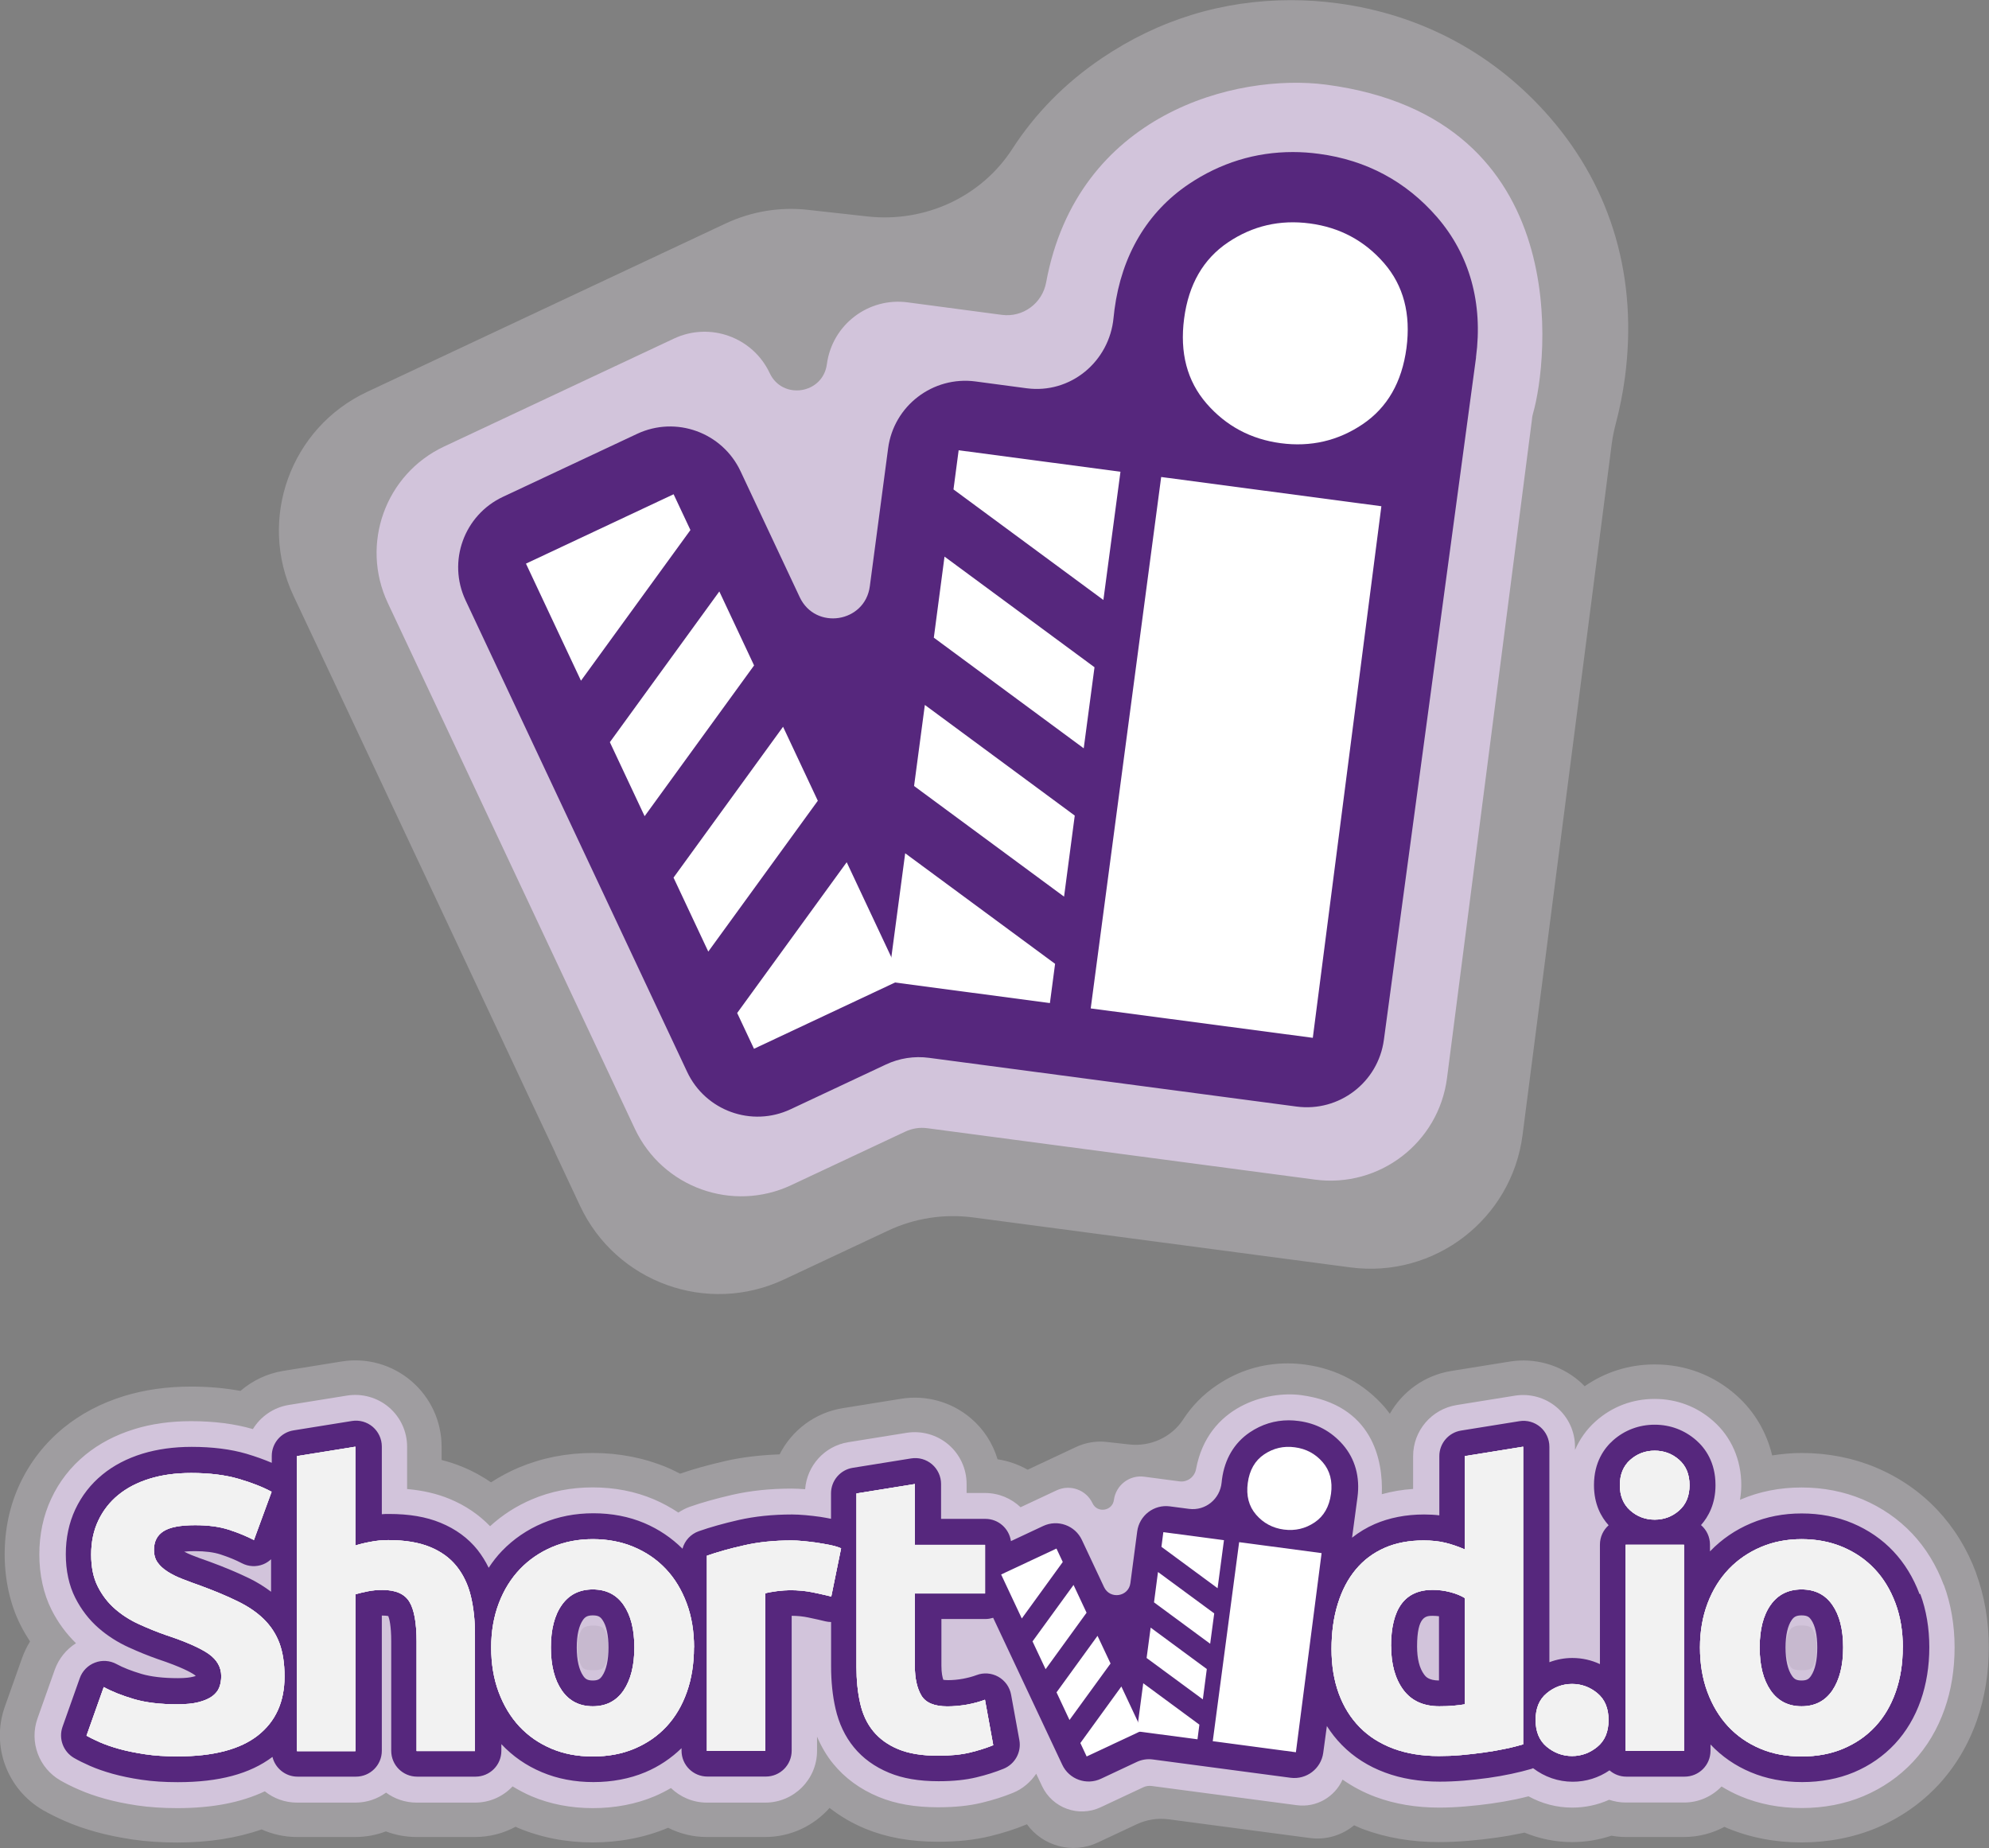
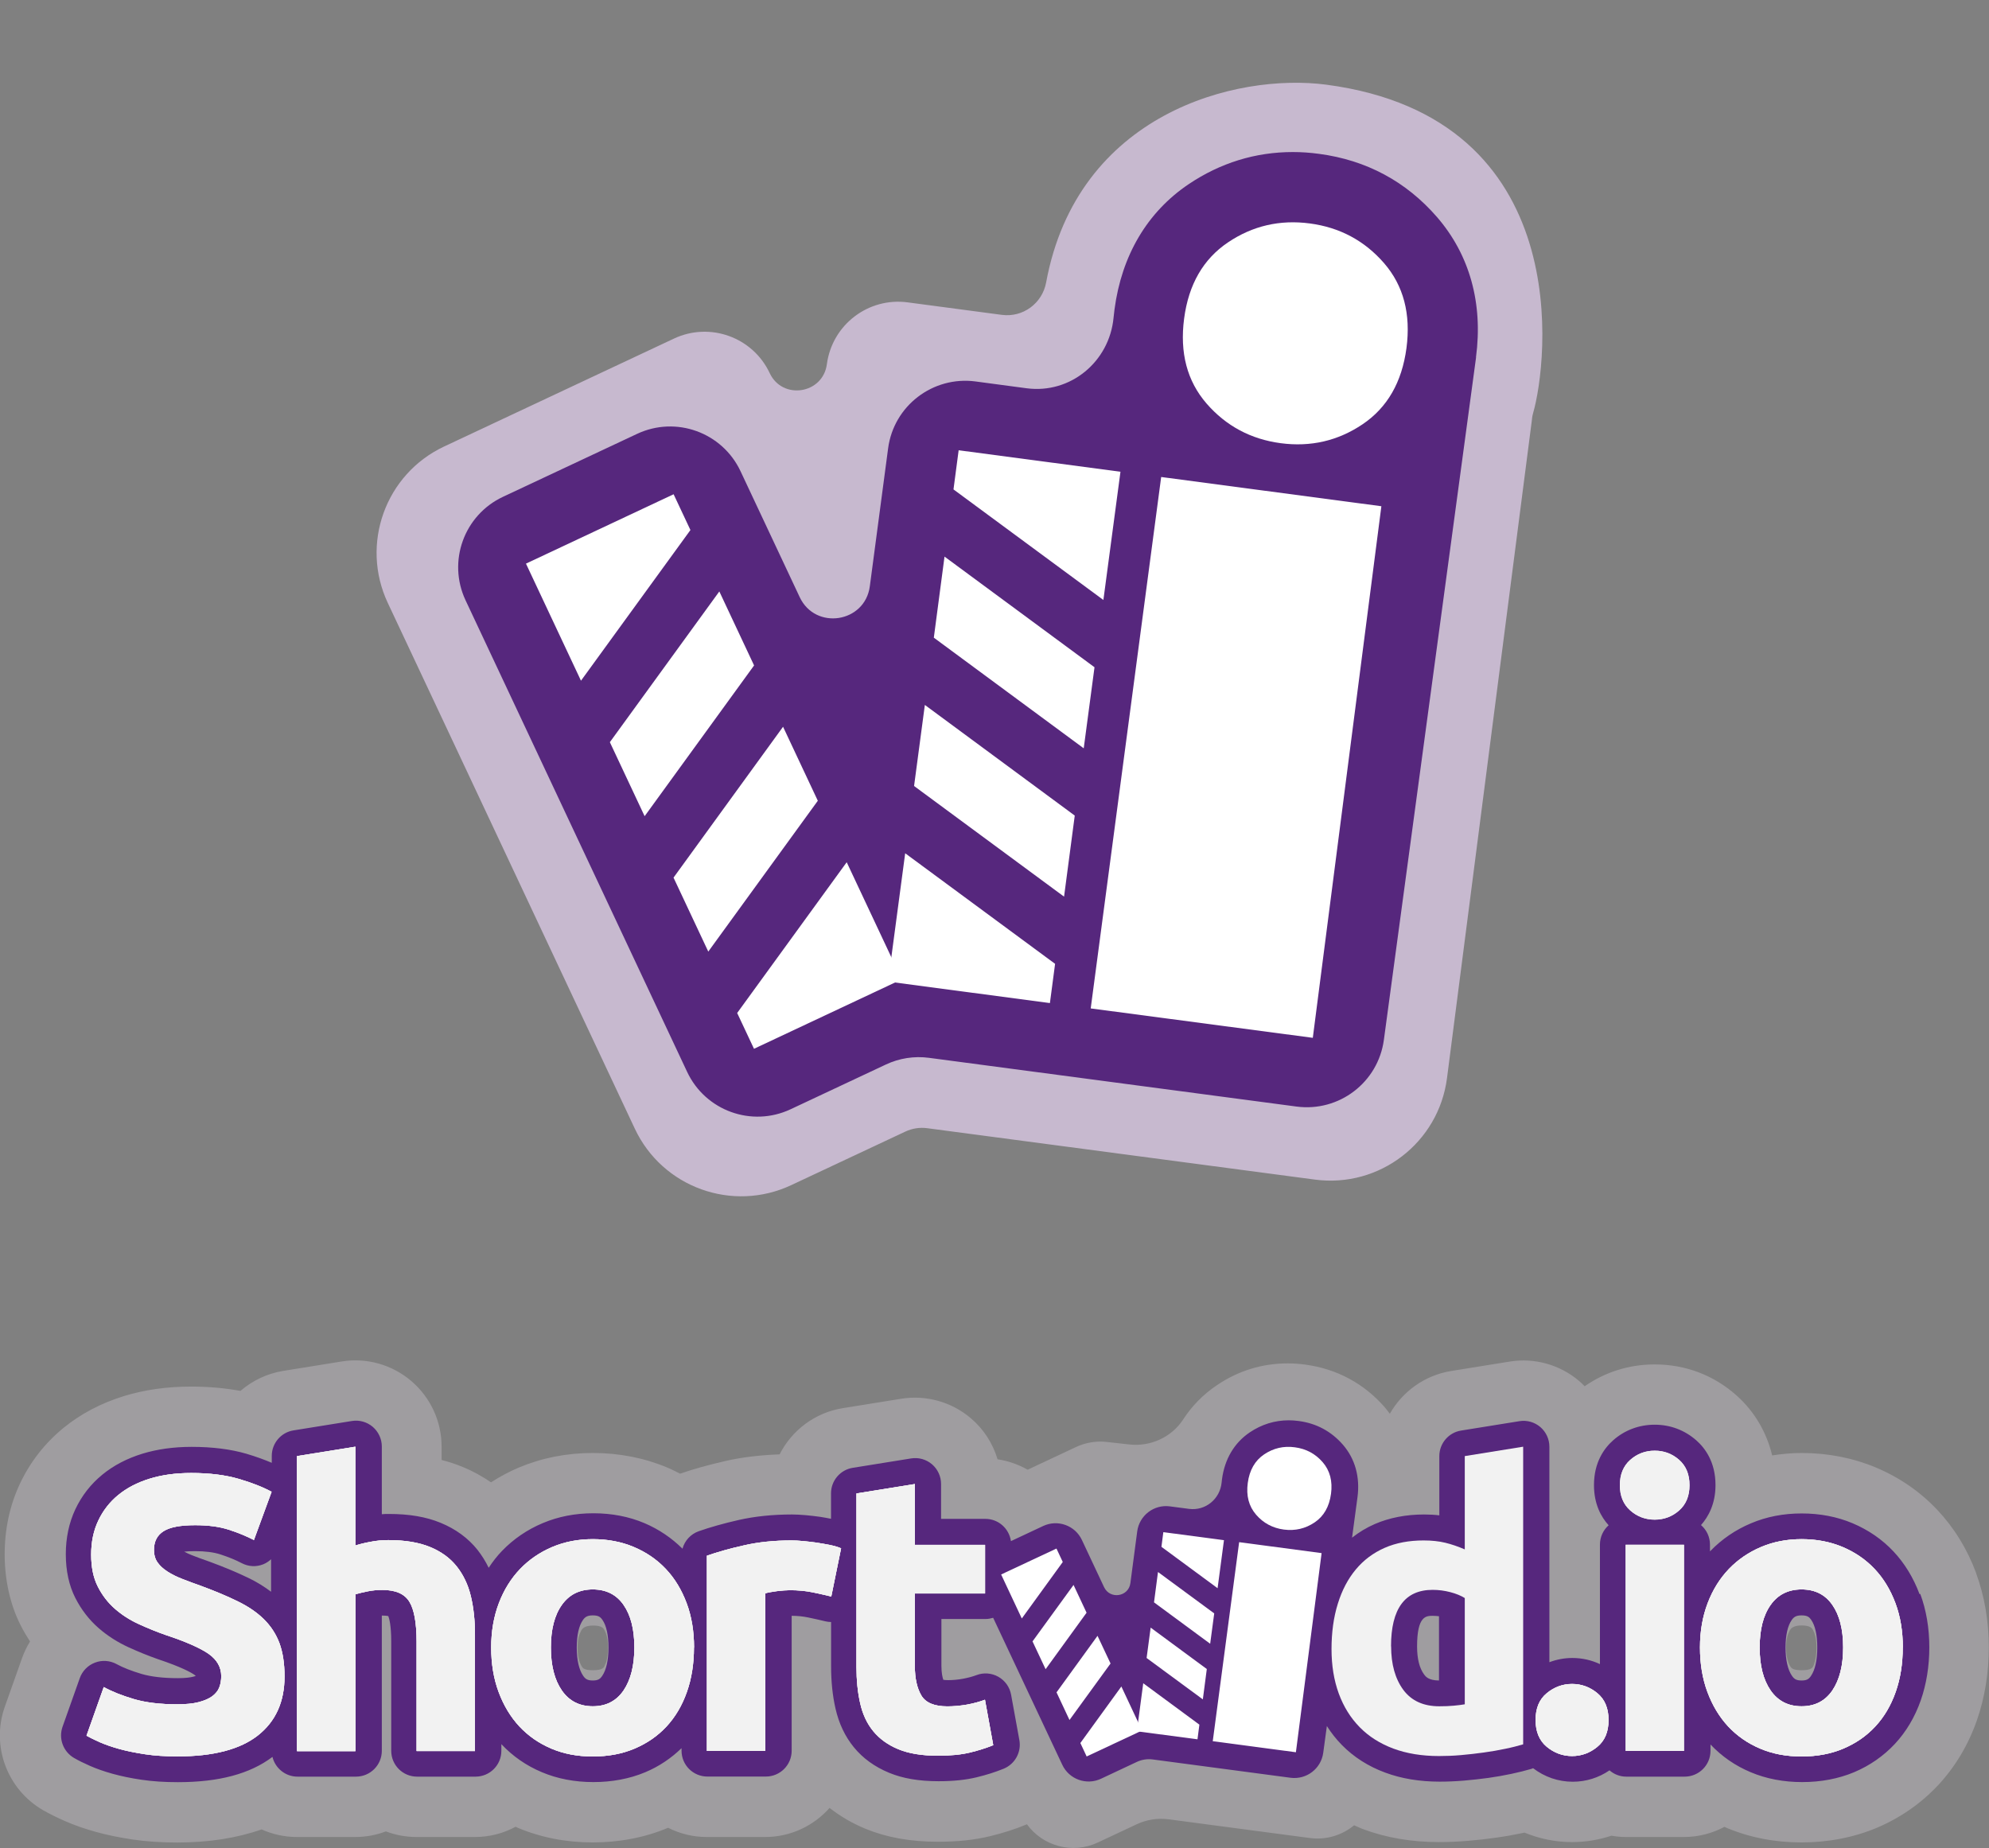
<svg xmlns="http://www.w3.org/2000/svg" id="Layer_2" data-name="Layer 2" viewBox="0 0 230.61 214.31">
  <rect x="0" y="0" width="230.61" height="214.31" fill="#808080" stroke="none" />
  <defs>
    <style>
      .cls-1 {
        fill: #fff;
      }

      .cls-2 {
        fill: #f7f0fc;
        opacity: .26;
      }

      .cls-3 {
        fill: #f1dcff;
        opacity: .62;
      }

      .cls-4 {
        fill: #56277d;
      }

      .cls-5 {
        fill: #f2f2f2;
      }
    </style>
  </defs>
  <g id="Layer_1-2" data-name="Layer 1">
    <g>
      <g>
-         <path class="cls-2" d="m64.38,133.66l-2.87-6.08-7.99-17.04-16.81-35.76h0l-2.68-5.69c-4.18-8.89-.36-19.48,8.53-23.65l41.58-19.53c2.97-1.39,6.26-1.94,9.52-1.58l6.94.77c6.61.73,13.15-2.24,16.76-7.82,2.66-4.12,6.14-7.66,10.37-10.52,6.63-4.48,14.02-6.74,21.95-6.74,1.8,0,3.62.12,5.39.36,9.72,1.29,18.26,5.88,24.66,13.27,7.19,8.3,10.18,18.71,8.67,30.12-.24,1.77-.58,3.51-1.02,5.19-.22.83-.4,1.66-.51,2.51l-10.34,80.14c-1.26,9.76-10.21,16.64-19.97,15.35l-43.71-5.79c-3.38-.45-6.81.08-9.89,1.53l-12.06,5.66c-8.89,4.18-19.48.35-23.65-8.54l-2.88-6.15Z" />
        <path class="cls-3" d="m177.63,48.56c-.63,4.91-6.78,52.53-9.86,76.45-.97,7.49-7.83,12.76-15.31,11.77l-44.95-5.96c-.87-.12-1.76.02-2.56.4l-13.21,6.2c-6.82,3.2-14.94.27-18.14-6.55l-21.87-46.56-6.77-14.4c-3.2-6.82-.28-14.94,6.54-18.14l26.64-12.51c4.17-1.96,9.14-.17,11.1,4h0c1.48,3.16,6.17,2.43,6.63-1.03h0c.61-4.57,4.8-7.78,9.37-7.17l10.92,1.45c2.44.32,4.68-1.33,5.13-3.75,3.62-19.62,22.04-24.32,32.5-22.94,29.13,3.86,25.62,32.36,23.97,38.05-.07.23-.11.46-.14.7Z" />
        <path class="cls-4" d="m171.14,41.43c-.45,3.38-7.76,57.45-10.69,79.15-.67,4.93-5.19,8.38-10.12,7.73l-42.61-5.65c-1.71-.23-3.46.04-5.02.78l-11.03,5.18c-4.51,2.12-9.88.18-12-4.33l-25.69-54.68c-2.12-4.51-.18-9.88,4.33-12l15.55-7.3c4.51-2.12,9.88-.18,12,4.33l6.86,14.6c1.82,3.87,7.57,2.98,8.13-1.26l2.12-15.99c.65-4.94,5.19-8.41,10.13-7.76l5.92.79c5.09.68,9.61-3.08,10.09-8.19.03-.32.07-.64.11-.96.83-6.26,3.8-11.28,8.59-14.51,3.67-2.47,7.74-3.73,12.09-3.73,1,0,2.02.07,3.04.21,5.49.73,10.09,3.2,13.68,7.34,3.78,4.37,5.34,9.99,4.51,16.25Z" />
        <g>
          <path class="cls-1" d="m109.51,64.54l-1.24,9.4,17.38,12.83,1.25-9.4-17.39-12.83Zm1.64-12.34l-.6,4.55,17.38,12.82,1.98-14.87-18.76-2.49Zm-3.92,29.54l-1.25,9.4,17.39,12.83,1.24-9.4-17.38-12.83Zm-4.26,32.08l18.76,2.49.6-4.55-17.38-12.82-1.98,14.87Z" />
          <path class="cls-1" d="m70.71,86.06l4.03,8.58,12.69-17.48-4.03-8.58-12.7,17.49Zm-9.73-20.71l6.38,13.58,12.69-17.47-1.95-4.15-17.13,8.05Zm17.11,36.41l4.03,8.58,12.7-17.49-4.03-8.58-12.69,17.48Zm20.07-1.77l-12.69,17.47,1.95,4.15,17.13-8.05-6.38-13.58Z" />
          <g>
            <path class="cls-1" d="m163.07,40.36c-.53,3.96-2.22,6.9-5.08,8.83-2.86,1.93-6.03,2.66-9.5,2.2-3.47-.46-6.34-2-8.6-4.6-2.26-2.61-3.12-5.89-2.6-9.85s2.22-6.9,5.08-8.83c2.86-1.93,6.03-2.66,9.5-2.2s6.34,2,8.6,4.6c2.26,2.61,3.12,5.89,2.6,9.85Z" />
            <polygon class="cls-1" points="160.16 58.7 152.21 120.34 126.46 116.93 134.63 55.31 160.16 58.7" />
          </g>
        </g>
      </g>
      <g>
        <path class="cls-2" d="m229.12,182.4c-1.04-2.8-2.56-5.26-4.51-7.33-1.98-2.1-4.37-3.75-7.1-4.9-2.67-1.12-5.57-1.69-8.63-1.69-1.16,0-2.3.11-3.41.28-.65-2.7-2.06-5.11-4.15-6.97-2.65-2.35-5.92-3.58-9.47-3.58-2.97,0-5.74.88-8.12,2.53-.2-.21-.41-.41-.63-.6-2.23-1.9-5.18-2.73-8.07-2.26l-6.77,1.09c-3.09.5-5.66,2.39-7.12,4.96-.19-.24-.36-.49-.57-.73-2.4-2.77-5.6-4.49-9.24-4.97-.67-.09-1.35-.14-2.02-.14-2.97,0-5.74.85-8.22,2.53-1.59,1.07-2.89,2.4-3.89,3.94-1.35,2.09-3.8,3.21-6.28,2.93l-2.6-.29c-1.22-.14-2.45.07-3.57.59l-5.6,2.63c-1.06-.6-2.24-1.02-3.49-1.21-.55-1.84-1.61-3.5-3.1-4.76-2.23-1.9-5.18-2.72-8.07-2.26l-6.77,1.09c-3.25.52-5.92,2.58-7.33,5.36-2.25.08-4.39.33-6.37.79-1.95.45-3.64.92-5.17,1.45-.49-.25-.97-.5-1.48-.71-2.67-1.12-5.57-1.69-8.63-1.69s-5.92.57-8.59,1.69c-1.14.48-2.2,1.06-3.22,1.71-1.01-.68-2.08-1.29-3.26-1.77-.79-.33-1.61-.6-2.47-.82v-1.55c0-2.93-1.29-5.71-3.52-7.61-2.23-1.9-5.18-2.73-8.07-2.26l-6.77,1.09c-1.9.31-3.59,1.14-4.96,2.32-1.77-.32-3.66-.5-5.74-.5-2.78,0-5.39.37-7.77,1.1-2.66.82-5.03,2.07-7.02,3.7-2.16,1.77-3.86,3.95-5.05,6.48-1.17,2.5-1.76,5.25-1.76,8.17s.62,5.81,1.85,8.23c.33.65.7,1.28,1.09,1.88-.37.6-.68,1.24-.92,1.91l-2,5.64c-1.62,4.55.26,9.61,4.45,12.02.74.42,1.56.83,2.52,1.25,1.06.47,2.23.88,3.56,1.25,1.28.36,2.65.64,4.21.88,1.6.24,3.37.36,5.24.36,3.67,0,6.94-.52,9.79-1.52,1.25.56,2.63.88,4.09.88h6.77c1.25,0,2.44-.23,3.55-.65,1.1.42,2.3.65,3.55.65h6.77c1.71,0,3.32-.43,4.72-1.19.09.04.18.09.27.13,2.67,1.12,5.59,1.69,8.67,1.69s6.05-.57,8.72-1.69c0,0,.01,0,.02-.01,1.35.68,2.86,1.07,4.48,1.07h6.77c2.98,0,5.64-1.31,7.47-3.37,1.24.96,2.62,1.78,4.15,2.41,2.46,1.01,5.21,1.51,8.41,1.51,2.28,0,4.25-.21,6.03-.64,1.48-.36,2.88-.8,4.16-1.33.04-.02.08-.04.13-.06,1.84,2.54,5.28,3.5,8.22,2.12l4.52-2.12c1.15-.54,2.44-.74,3.71-.57l16.37,2.17c1.91.25,3.74-.34,5.12-1.48.36.15.7.33,1.07.46,2.66.99,5.61,1.49,8.76,1.49,1.08,0,2.23-.05,3.42-.15,1.07-.09,2.14-.21,3.18-.36,1.09-.15,2.15-.34,3.15-.55.06-.01.11-.03.17-.04,1.73.71,3.59,1.1,5.52,1.1,1.58,0,3.11-.26,4.56-.74.54.09,1.08.15,1.64.15h6.77c1.7,0,3.3-.43,4.7-1.18.09.04.16.09.25.12,2.67,1.12,5.59,1.69,8.67,1.69s6.05-.57,8.73-1.69c2.74-1.16,5.14-2.83,7.14-4.97,1.97-2.12,3.48-4.65,4.48-7.51.91-2.62,1.38-5.46,1.38-8.46s-.5-5.96-1.49-8.63Zm-158.91,10.49c-.08.23-.17.41-.24.48-.03.04-.09.09-.27.17-.07.03-.35.13-.96.13-.54,0-.81-.08-.91-.12-.19-.08-.24-.13-.27-.17-.11-.12-.23-.35-.35-.65-.16-.44-.24-1.01-.24-1.69,0-.64.08-1.18.23-1.56.11-.28.23-.5.33-.61.07-.08.17-.16.39-.25.2-.08.48-.13.83-.13.26,0,.62.02.87.12.22.09.28.16.32.2.1.1.21.32.31.57.16.42.24.98.24,1.65,0,.74-.09,1.37-.26,1.86Zm117.84-25.23c1.02-.91,2.44-1.45,3.8-1.45s2.77.54,3.79,1.45c.56.49.99,1.04,1.32,1.61-.55-.09-1.12-.14-1.7-.14h-6.77c-.6,0-1.18.05-1.75.15.33-.56.76-1.11,1.32-1.61Zm22.31,25.23c-.08.23-.17.41-.24.48-.03.04-.09.09-.27.17-.07.03-.35.13-.97.13-.39,0-.73-.05-.92-.12-.19-.08-.23-.13-.27-.17-.11-.12-.24-.35-.35-.65-.16-.44-.25-1.01-.25-1.7,0-.64.08-1.18.23-1.56.11-.28.23-.5.33-.61.07-.08.17-.16.39-.25.2-.08.48-.13.83-.13.26,0,.62.02.87.12.22.09.29.17.32.2.1.1.21.32.31.58.15.42.24.99.24,1.65,0,.74-.09,1.37-.26,1.86Z" />
-         <path class="cls-3" d="m225.37,183.8c-.86-2.29-2.09-4.31-3.67-5.98-1.6-1.69-3.53-3.02-5.74-3.96-2.17-.91-4.56-1.38-7.08-1.38s-4.86.46-7.03,1.38c-.04.02-.07.04-.11.05.09-.56.15-1.12.15-1.7,0-2.94-1.15-5.58-3.23-7.42-1.9-1.69-4.26-2.58-6.82-2.58s-4.92.89-6.82,2.58c-1.05.93-1.86,2.07-2.41,3.34v-.37c0-1.76-.77-3.43-2.11-4.57-1.34-1.14-3.11-1.63-4.84-1.36l-6.77,1.09c-2.91.47-5.05,2.98-5.05,5.92v3.81c-1.27.08-2.47.29-3.63.61.16-3.96-1.07-10.39-9.36-11.49-3.92-.52-10.82,1.24-12.18,8.59-.17.91-1.01,1.53-1.92,1.41l-4.09-.54c-1.71-.23-3.28.98-3.51,2.69h0c-.17,1.3-1.93,1.57-2.48.39-.73-1.56-2.6-2.23-4.16-1.5l-4.18,1.96c-1.08-1.02-2.52-1.65-4.12-1.65h-2.14v-1.05c0-1.76-.77-3.43-2.11-4.57-1.34-1.14-3.11-1.63-4.84-1.36l-6.77,1.09c-2.75.44-4.79,2.72-5,5.45-.58-.04-1.1-.07-1.57-.07-2.47,0-4.78.24-6.87.72-1.86.43-3.52.89-4.94,1.39-.48.17-.91.4-1.32.67-.89-.59-1.84-1.11-2.85-1.54-2.17-.92-4.56-1.38-7.08-1.38s-4.86.46-7.03,1.38c-1.82.77-3.45,1.82-4.87,3.12-1.29-1.33-2.84-2.4-4.68-3.16-1.48-.61-3.11-.99-4.94-1.15v-4.91c0-1.76-.77-3.43-2.11-4.57-1.34-1.14-3.11-1.63-4.84-1.36l-6.77,1.09c-1.78.29-3.27,1.35-4.16,2.8-2.08-.61-4.5-.92-7.17-.92-2.38,0-4.6.31-6.59.93-2.17.67-4.07,1.67-5.67,2.98-1.7,1.39-3.03,3.1-3.95,5.08-.92,1.96-1.38,4.14-1.38,6.47s.48,4.56,1.42,6.42c.74,1.47,1.7,2.77,2.83,3.87-1.13.71-2,1.79-2.46,3.07l-2,5.64c-.97,2.73.15,5.77,2.67,7.21.61.35,1.31.7,2.14,1.06.89.39,1.88.74,3.03,1.06,1.11.31,2.33.56,3.72.77,1.41.21,2.98.31,4.65.31,4.05,0,7.39-.65,10.14-1.95,1.03.82,2.32,1.31,3.74,1.31h6.77c1.33,0,2.55-.43,3.55-1.16.99.73,2.22,1.16,3.55,1.16h6.77c1.72,0,3.26-.72,4.35-1.88.7.42,1.42.81,2.19,1.14,2.17.92,4.57,1.38,7.12,1.38s4.99-.46,7.17-1.38c.65-.28,1.28-.6,1.88-.95,1.08,1.04,2.55,1.69,4.17,1.69h6.77c3.31,0,6-2.69,6-6v-1.65c.49,1.14,1.1,2.2,1.87,3.14,1.36,1.67,3.14,2.97,5.28,3.85,1.96.81,4.21,1.2,6.88,1.2,1.95,0,3.62-.17,5.09-.53,1.29-.31,2.49-.69,3.59-1.14,1.14-.46,2.05-1.26,2.7-2.22l.68,1.44c1.2,2.55,4.24,3.65,6.79,2.45l4.95-2.32c.3-.14.63-.19.96-.15l16.84,2.23c2.29.3,4.4-.97,5.3-2.97,1.16.81,2.43,1.49,3.83,2.01,2.21.82,4.69,1.24,7.37,1.24.97,0,2-.05,3.08-.14,1-.08,1.99-.2,2.96-.33,1-.14,1.97-.31,2.88-.5.5-.11.98-.22,1.44-.34,1.55.85,3.27,1.31,5.07,1.31,1.5,0,2.95-.31,4.28-.91.6.2,1.25.32,1.92.32h6.77c1.71,0,3.25-.72,4.34-1.86.69.42,1.41.8,2.17,1.12,2.17.92,4.57,1.38,7.12,1.38s4.99-.46,7.17-1.38c2.22-.94,4.16-2.28,5.77-4.01,1.6-1.71,2.82-3.77,3.64-6.11.77-2.19,1.15-4.59,1.15-7.14s-.42-5.02-1.24-7.23Zm-34.67-13.14c.29-.26.76-.44,1.14-.44s.85.18,1.14.44c.62.55.82,1.29.82,1.56,0,.17-.08.53-.29.91h-3.32c-.2-.35-.29-.7-.29-.91,0-.35.25-1.06.81-1.56Z" />
        <path class="cls-4" d="m222.56,184.85c-.72-1.92-1.74-3.59-3.04-4.97-1.31-1.39-2.9-2.48-4.72-3.25-1.8-.76-3.79-1.14-5.91-1.14s-4.07.38-5.87,1.14c-1.81.76-3.4,1.85-4.73,3.23-.01.01-.02.02-.03.03v-.78c0-.91-.4-1.72-1.04-2.27.85-.96,1.68-2.45,1.68-4.64,0-2.66-1.2-4.28-2.22-5.18-1.35-1.19-3.02-1.82-4.83-1.82s-3.49.63-4.83,1.82c-1.01.9-2.21,2.52-2.21,5.18,0,2.21.83,3.71,1.7,4.66-.62.55-1.01,1.35-1.01,2.25v13.85c-1-.47-2.08-.71-3.2-.71-.92,0-1.82.17-2.66.49v-24.99c0-.88-.39-1.71-1.05-2.28-.67-.57-1.55-.82-2.42-.68l-6.77,1.09c-1.45.23-2.52,1.49-2.52,2.96v6.87c-.56-.07-1.16-.1-1.77-.1-2.1,0-4.03.38-5.72,1.11-.96.42-1.83.95-2.63,1.58.35-2.56.59-4.35.63-4.69.31-2.34-.27-4.45-1.69-6.09-1.35-1.55-3.07-2.48-5.13-2.75-.38-.05-.77-.08-1.14-.08-1.63,0-3.15.47-4.53,1.4-1.79,1.21-2.91,3.09-3.22,5.44-.02.12-.03.24-.04.36-.18,1.92-1.87,3.32-3.78,3.07l-2.22-.29c-1.85-.25-3.55,1.06-3.79,2.91l-.79,5.99c-.21,1.59-2.36,1.92-3.05.47l-2.57-5.47c-.79-1.69-2.81-2.42-4.5-1.62l-3.73,1.75c-.21-1.46-1.45-2.58-2.96-2.58h-5.14v-4.05c0-.88-.39-1.71-1.05-2.28-.67-.57-1.55-.82-2.42-.68l-6.77,1.09c-1.45.23-2.52,1.49-2.52,2.96v2.95c-.41-.08-.82-.16-1.22-.22-.57-.08-1.15-.15-1.72-.2-.61-.05-1.12-.08-1.58-.08-2.25,0-4.33.22-6.19.64-1.75.4-3.31.84-4.62,1.3-.94.33-1.64,1.1-1.89,2.03-1.26-1.25-2.73-2.25-4.42-2.97-1.8-.76-3.79-1.14-5.91-1.14s-4.06.38-5.87,1.14c-1.81.76-3.4,1.85-4.73,3.23-.57.59-1.08,1.25-1.54,1.95-.36-.74-.79-1.43-1.29-2.07-1.09-1.37-2.54-2.43-4.3-3.15-1.67-.69-3.63-1.02-5.98-1.02-.27,0-.54,0-.82.03v-7.85c0-.88-.39-1.71-1.05-2.28-.67-.57-1.55-.82-2.42-.68l-6.77,1.09c-1.45.23-2.52,1.49-2.52,2.96v.8c-.87-.37-1.83-.72-2.94-1.05-1.81-.53-3.95-.8-6.35-.8-2.08,0-4,.27-5.7.79-1.79.55-3.36,1.37-4.65,2.43-1.35,1.1-2.4,2.46-3.14,4.03-.73,1.56-1.1,3.31-1.1,5.2s.37,3.63,1.1,5.06c.69,1.36,1.6,2.54,2.7,3.5,1.03.9,2.21,1.65,3.5,2.24,1.1.5,2.22.96,3.39,1.37,2.72.91,3.82,1.53,4.22,1.81.08.06.14.11.16.13-.08.03-.19.07-.34.1-.28.07-.8.16-1.73.16-1.7,0-3.12-.17-4.22-.49-1.17-.35-2.14-.73-2.89-1.14-.77-.42-1.69-.49-2.51-.17-.82.31-1.47.97-1.76,1.8l-2,5.64c-.48,1.37.08,2.88,1.33,3.61.52.3,1.12.6,1.85.92.75.33,1.63.64,2.63.92.98.27,2.1.51,3.35.69,1.26.19,2.68.28,4.21.28,4.77,0,8.36-.96,10.97-2.93.32,1.31,1.5,2.29,2.91,2.29h6.77c1.66,0,3-1.34,3-3v-15.68c.36,0,.63.03.75.06.11.28.34,1.08.34,2.94v12.68c0,1.66,1.34,3,3,3h6.77c1.66,0,3-1.34,3-3v-.77c1.31,1.4,2.89,2.5,4.71,3.26,1.8.76,3.81,1.14,5.96,1.14s4.2-.38,6.01-1.14c1.6-.67,3-1.62,4.21-2.79v.29c0,1.66,1.34,3,3,3h6.77c1.66,0,3-1.34,3-3v-15.64c.68,0,1.32.07,1.9.19.77.16,1.44.31,2.01.45.22.05.44.08.66.08v5.14c0,1.76.17,3.41.51,4.89.39,1.72,1.1,3.23,2.12,4.48,1.04,1.28,2.42,2.28,4.09,2.97,1.59.66,3.47.98,5.74.98,1.71,0,3.15-.15,4.39-.45,1.14-.27,2.2-.61,3.16-1,1.31-.54,2.07-1.92,1.82-3.31l-.96-5.27c-.16-.88-.7-1.64-1.48-2.08-.78-.44-1.71-.51-2.54-.19-.45.17-.98.31-1.56.42-.6.11-1.18.16-1.73.16-.26,0-.43-.02-.55-.04-.1-.29-.22-.79-.22-1.64v-5.41h5.14c.3,0,.58-.06.86-.14l8.01,17.04c.79,1.69,2.81,2.42,4.5,1.62l4.13-1.94c.59-.28,1.24-.38,1.88-.29l15.96,2.12c1.85.24,3.54-1.05,3.79-2.9.12-.9.26-1.95.42-3.1.51.81,1.1,1.55,1.76,2.22,1.37,1.39,3.05,2.46,5,3.18,1.88.7,4,1.05,6.32,1.05.89,0,1.83-.04,2.82-.12.95-.08,1.89-.19,2.8-.31.93-.13,1.83-.29,2.68-.47.86-.18,1.64-.38,2.33-.58.07-.02.14-.05.2-.08,1.34,1.02,2.92,1.57,4.6,1.57,1.54,0,3-.46,4.26-1.32.52.45,1.2.73,1.94.73h6.77c1.66,0,3-1.34,3-3v-.73c1.3,1.38,2.87,2.47,4.67,3.22,1.8.76,3.81,1.14,5.96,1.14s4.2-.38,6.01-1.14c1.83-.77,3.42-1.88,4.74-3.29,1.31-1.41,2.32-3.11,3-5.05.65-1.87.99-3.94.99-6.15s-.35-4.31-1.05-6.19Zm-154.97,2.99c.24-.34.5-.53,1.14-.53s.87.17,1.11.51c.47.67.71,1.78.71,3.22s-.25,2.59-.73,3.29c-.24.35-.47.53-1.09.53s-.87-.18-1.12-.55c-.48-.7-.74-1.83-.74-3.27s.25-2.53.72-3.2Zm-36.16-3.27c-.77-.58-1.61-1.11-2.56-1.57-1.3-.63-2.83-1.28-4.61-1.93-.74-.26-1.42-.5-2.04-.75-.31-.12-.6-.26-.86-.4.31-.04.71-.06,1.24-.06,1.19,0,2.19.13,2.96.38.92.3,1.76.64,2.48,1.02.77.4,1.66.45,2.47.13.35-.14.65-.34.92-.59v3.78Zm176.31,3.27c.24-.34.5-.53,1.14-.53.7,0,.91.22,1.11.51.47.67.71,1.78.71,3.22s-.25,2.59-.73,3.29c-.24.35-.47.53-1.09.53s-.87-.18-1.12-.55c-.48-.7-.74-1.83-.74-3.27s.25-2.53.72-3.2Zm-40.9-.43v7.45c-1.22-.01-1.56-.47-1.72-.69-.55-.74-.82-1.84-.82-3.26,0-3.55,1.05-3.55,1.82-3.55.25,0,.49.02.73.05Z" />
        <g>
          <g>
            <path class="cls-5" d="m20.55,197.62c1,0,1.83-.08,2.48-.25.65-.17,1.17-.39,1.57-.68.39-.29.67-.63.82-1.02.15-.39.23-.83.23-1.32,0-1.03-.49-1.89-1.45-2.57-.97-.68-2.64-1.42-5-2.2-1.03-.36-2.06-.78-3.09-1.25-1.03-.47-1.96-1.06-2.77-1.77-.82-.71-1.49-1.58-2-2.59-.52-1.02-.77-2.25-.77-3.71s.27-2.77.82-3.93c.55-1.17,1.32-2.16,2.32-2.98,1-.82,2.21-1.45,3.64-1.89,1.42-.44,3.03-.66,4.82-.66,2.12,0,3.96.23,5.5.68,1.55.45,2.82.96,3.82,1.5l-2.05,5.59c-.88-.45-1.86-.86-2.93-1.2-1.08-.35-2.37-.52-3.89-.52-1.7,0-2.92.23-3.66.7-.74.47-1.11,1.19-1.11,2.16,0,.58.14,1.06.41,1.45.27.39.66.75,1.16,1.07.5.32,1.08.61,1.73.86.65.26,1.37.52,2.16.8,1.64.61,3.06,1.2,4.27,1.8,1.21.59,2.22,1.28,3.02,2.07.8.79,1.4,1.71,1.8,2.77.39,1.06.59,2.35.59,3.86,0,2.94-1.03,5.22-3.09,6.84-2.06,1.62-5.17,2.43-9.32,2.43-1.39,0-2.65-.08-3.77-.25-1.12-.17-2.11-.37-2.98-.61-.86-.24-1.61-.5-2.23-.77-.62-.27-1.14-.53-1.57-.77l2-5.64c.94.52,2.1.98,3.48,1.39,1.38.41,3.07.61,5.07.61Z" />
            <path class="cls-5" d="m34.43,203.03v-34.19l6.77-1.09v11.46c.45-.15,1.04-.3,1.75-.43.71-.14,1.4-.2,2.07-.2,1.94,0,3.55.27,4.84.8,1.29.53,2.32,1.28,3.09,2.25.77.97,1.32,2.12,1.64,3.45.32,1.33.48,2.82.48,4.46v13.5h-6.77v-12.68c0-2.18-.28-3.73-.84-4.64-.56-.91-1.6-1.36-3.11-1.36-.61,0-1.18.05-1.71.16-.53.11-1.01.22-1.43.34v18.19h-6.77Z" />
            <path class="cls-5" d="m80.46,191.03c0,1.88-.27,3.6-.82,5.16-.55,1.56-1.33,2.89-2.36,4-1.03,1.11-2.27,1.96-3.71,2.57-1.44.61-3.05.91-4.84.91s-3.36-.3-4.8-.91c-1.44-.61-2.67-1.46-3.71-2.57-1.03-1.11-1.83-2.44-2.41-4-.58-1.56-.86-3.28-.86-5.16s.3-3.59.89-5.14c.59-1.55,1.41-2.86,2.46-3.96,1.05-1.09,2.29-1.94,3.73-2.55,1.44-.61,3.01-.91,4.71-.91s3.31.3,4.75.91c1.44.61,2.67,1.45,3.71,2.55,1.03,1.09,1.83,2.41,2.41,3.96.58,1.55.86,3.26.86,5.14Zm-6.91,0c0-2.09-.42-3.74-1.25-4.93-.83-1.2-2.02-1.8-3.57-1.8s-2.74.6-3.59,1.8c-.85,1.2-1.27,2.84-1.27,4.93s.42,3.75,1.27,4.98c.85,1.23,2.05,1.84,3.59,1.84s2.73-.61,3.57-1.84c.83-1.23,1.25-2.89,1.25-4.98Z" />
            <path class="cls-5" d="m96.37,185.12c-.61-.15-1.32-.31-2.14-.48-.82-.17-1.7-.25-2.64-.25-.42,0-.93.04-1.52.11-.59.08-1.04.16-1.34.25v18.28h-6.77v-22.64c1.21-.42,2.64-.83,4.3-1.2,1.65-.38,3.49-.57,5.52-.57.36,0,.8.02,1.32.07.52.05,1.03.11,1.55.18.52.08,1.03.17,1.55.27.52.11.96.24,1.32.39l-1.14,5.59Z" />
            <path class="cls-5" d="m99.3,173.17l6.77-1.09v7.05h8.14v5.64h-8.14v8.41c0,1.42.25,2.56.75,3.41.5.85,1.51,1.27,3.02,1.27.73,0,1.48-.07,2.25-.2.77-.14,1.48-.33,2.11-.57l.96,5.27c-.82.33-1.73.62-2.73.86-1,.24-2.23.36-3.68.36-1.85,0-3.38-.25-4.59-.75-1.21-.5-2.18-1.2-2.91-2.09-.73-.89-1.24-1.98-1.52-3.25-.29-1.27-.43-2.68-.43-4.23v-20.09Z" />
            <path class="cls-5" d="m176.61,202.26c-.61.18-1.3.36-2.09.52-.79.17-1.61.31-2.48.43-.86.12-1.74.22-2.64.3-.89.08-1.75.11-2.57.11-1.97,0-3.73-.29-5.27-.86-1.55-.58-2.85-1.4-3.91-2.48-1.06-1.08-1.87-2.38-2.43-3.91-.56-1.53-.84-3.25-.84-5.16s.24-3.69.73-5.25c.48-1.56,1.18-2.89,2.09-3.98.91-1.09,2.02-1.92,3.34-2.5,1.32-.58,2.83-.86,4.52-.86.94,0,1.78.09,2.52.27.74.18,1.49.44,2.25.77v-10.82l6.77-1.09v34.51Zm-15.32-11.37c0,2.09.47,3.77,1.41,5.05.94,1.27,2.33,1.91,4.18,1.91.61,0,1.17-.02,1.68-.07.52-.05.94-.1,1.27-.16v-12.32c-.43-.27-.98-.5-1.66-.68-.68-.18-1.37-.27-2.07-.27-3.21,0-4.82,2.18-4.82,6.55Z" />
            <path class="cls-5" d="m186.5,199.44c0,1.36-.43,2.4-1.3,3.11-.86.71-1.84,1.07-2.93,1.07s-2.07-.36-2.93-1.07c-.86-.71-1.3-1.75-1.3-3.11s.43-2.4,1.3-3.11c.86-.71,1.84-1.07,2.93-1.07s2.07.36,2.93,1.07c.86.71,1.3,1.75,1.3,3.11Z" />
            <path class="cls-5" d="m195.89,172.21c0,1.24-.4,2.22-1.2,2.93-.8.71-1.75,1.07-2.84,1.07s-2.04-.36-2.84-1.07c-.8-.71-1.2-1.69-1.2-2.93s.4-2.22,1.2-2.93c.8-.71,1.75-1.07,2.84-1.07s2.04.36,2.84,1.07c.8.71,1.2,1.69,1.2,2.93Zm-.64,30.82h-6.77v-23.91h6.77v23.91Z" />
            <path class="cls-5" d="m220.61,191.03c0,1.88-.27,3.6-.82,5.16-.55,1.56-1.33,2.89-2.36,4-1.03,1.11-2.27,1.96-3.71,2.57-1.44.61-3.05.91-4.84.91s-3.36-.3-4.8-.91c-1.44-.61-2.67-1.46-3.71-2.57-1.03-1.11-1.83-2.44-2.41-4-.58-1.56-.86-3.28-.86-5.16s.3-3.59.89-5.14c.59-1.55,1.41-2.86,2.46-3.96,1.05-1.09,2.29-1.94,3.73-2.55,1.44-.61,3.01-.91,4.71-.91s3.31.3,4.75.91c1.44.61,2.67,1.45,3.71,2.55,1.03,1.09,1.83,2.41,2.41,3.96.58,1.55.86,3.26.86,5.14Zm-6.91,0c0-2.09-.42-3.74-1.25-4.93-.83-1.2-2.02-1.8-3.57-1.8s-2.74.6-3.59,1.8c-.85,1.2-1.27,2.84-1.27,4.93s.42,3.75,1.27,4.98c.85,1.23,2.05,1.84,3.59,1.84s2.73-.61,3.57-1.84c.83-1.23,1.25-2.89,1.25-4.98Z" />
          </g>
          <g>
            <path class="cls-5" d="m20.55,197.62c1,0,1.83-.08,2.48-.25.65-.17,1.17-.39,1.57-.68.39-.29.67-.63.82-1.02.15-.39.23-.83.23-1.32,0-1.03-.49-1.89-1.45-2.57-.97-.68-2.64-1.42-5-2.2-1.03-.36-2.06-.78-3.09-1.25-1.03-.47-1.96-1.06-2.77-1.77-.82-.71-1.49-1.58-2-2.59-.52-1.02-.77-2.25-.77-3.71s.27-2.77.82-3.93c.55-1.17,1.32-2.16,2.32-2.98,1-.82,2.21-1.45,3.64-1.89,1.42-.44,3.03-.66,4.82-.66,2.12,0,3.96.23,5.5.68,1.55.45,2.82.96,3.82,1.5l-2.05,5.59c-.88-.45-1.86-.86-2.93-1.2-1.08-.35-2.37-.52-3.89-.52-1.7,0-2.92.23-3.66.7-.74.47-1.11,1.19-1.11,2.16,0,.58.14,1.06.41,1.45.27.39.66.75,1.16,1.07.5.32,1.08.61,1.73.86.65.26,1.37.52,2.16.8,1.64.61,3.06,1.2,4.27,1.8,1.21.59,2.22,1.28,3.02,2.07.8.79,1.4,1.71,1.8,2.77.39,1.06.59,2.35.59,3.86,0,2.94-1.03,5.22-3.09,6.84-2.06,1.62-5.17,2.43-9.32,2.43-1.39,0-2.65-.08-3.77-.25-1.12-.17-2.11-.37-2.98-.61-.86-.24-1.61-.5-2.23-.77-.62-.27-1.14-.53-1.57-.77l2-5.64c.94.52,2.1.98,3.48,1.39,1.38.41,3.07.61,5.07.61Z" />
            <path class="cls-5" d="m34.43,203.03v-34.19l6.77-1.09v11.46c.45-.15,1.04-.3,1.75-.43.71-.14,1.4-.2,2.07-.2,1.94,0,3.55.27,4.84.8,1.29.53,2.32,1.28,3.09,2.25.77.97,1.32,2.12,1.64,3.45.32,1.33.48,2.82.48,4.46v13.5h-6.77v-12.68c0-2.18-.28-3.73-.84-4.64-.56-.91-1.6-1.36-3.11-1.36-.61,0-1.18.05-1.71.16-.53.11-1.01.22-1.43.34v18.19h-6.77Z" />
            <path class="cls-5" d="m80.46,191.03c0,1.88-.27,3.6-.82,5.16-.55,1.56-1.33,2.89-2.36,4-1.03,1.11-2.27,1.96-3.71,2.57-1.44.61-3.05.91-4.84.91s-3.36-.3-4.8-.91c-1.44-.61-2.67-1.46-3.71-2.57-1.03-1.11-1.83-2.44-2.41-4-.58-1.56-.86-3.28-.86-5.16s.3-3.59.89-5.14c.59-1.55,1.41-2.86,2.46-3.96,1.05-1.09,2.29-1.94,3.73-2.55,1.44-.61,3.01-.91,4.71-.91s3.31.3,4.75.91c1.44.61,2.67,1.45,3.71,2.55,1.03,1.09,1.83,2.41,2.41,3.96.58,1.55.86,3.26.86,5.14Zm-6.91,0c0-2.09-.42-3.74-1.25-4.93-.83-1.2-2.02-1.8-3.57-1.8s-2.74.6-3.59,1.8c-.85,1.2-1.27,2.84-1.27,4.93s.42,3.75,1.27,4.98c.85,1.23,2.05,1.84,3.59,1.84s2.73-.61,3.57-1.84c.83-1.23,1.25-2.89,1.25-4.98Z" />
            <path class="cls-5" d="m96.37,185.12c-.61-.15-1.32-.31-2.14-.48-.82-.17-1.7-.25-2.64-.25-.42,0-.93.04-1.52.11-.59.08-1.04.16-1.34.25v18.28h-6.77v-22.64c1.21-.42,2.64-.83,4.3-1.2,1.65-.38,3.49-.57,5.52-.57.36,0,.8.02,1.32.07.52.05,1.03.11,1.55.18.52.08,1.03.17,1.55.27.52.11.96.24,1.32.39l-1.14,5.59Z" />
            <path class="cls-5" d="m99.3,173.17l6.77-1.09v7.05h8.14v5.64h-8.14v8.41c0,1.42.25,2.56.75,3.41.5.85,1.51,1.27,3.02,1.27.73,0,1.48-.07,2.25-.2.77-.14,1.48-.33,2.11-.57l.96,5.27c-.82.33-1.73.62-2.73.86-1,.24-2.23.36-3.68.36-1.85,0-3.38-.25-4.59-.75-1.21-.5-2.18-1.2-2.91-2.09-.73-.89-1.24-1.98-1.52-3.25-.29-1.27-.43-2.68-.43-4.23v-20.09Z" />
-             <path class="cls-5" d="m176.61,202.26c-.61.18-1.3.36-2.09.52-.79.17-1.61.31-2.48.43-.86.12-1.74.22-2.64.3-.89.08-1.75.11-2.57.11-1.97,0-3.73-.29-5.27-.86-1.55-.58-2.85-1.4-3.91-2.48-1.06-1.08-1.87-2.38-2.43-3.91-.56-1.53-.84-3.25-.84-5.16s.24-3.69.73-5.25c.48-1.56,1.18-2.89,2.09-3.98.91-1.09,2.02-1.92,3.34-2.5,1.32-.58,2.83-.86,4.52-.86.94,0,1.78.09,2.52.27.74.18,1.49.44,2.25.77v-10.82l6.77-1.09v34.51Zm-15.32-11.37c0,2.09.47,3.77,1.41,5.05.94,1.27,2.33,1.91,4.18,1.91.61,0,1.17-.02,1.68-.07.52-.05.94-.1,1.27-.16v-12.32c-.43-.27-.98-.5-1.66-.68-.68-.18-1.37-.27-2.07-.27-3.21,0-4.82,2.18-4.82,6.55Z" />
            <path class="cls-5" d="m186.5,199.44c0,1.36-.43,2.4-1.3,3.11-.86.71-1.84,1.07-2.93,1.07s-2.07-.36-2.93-1.07c-.86-.71-1.3-1.75-1.3-3.11s.43-2.4,1.3-3.11c.86-.71,1.84-1.07,2.93-1.07s2.07.36,2.93,1.07c.86.71,1.3,1.75,1.3,3.11Z" />
            <path class="cls-5" d="m195.89,172.21c0,1.24-.4,2.22-1.2,2.93-.8.71-1.75,1.07-2.84,1.07s-2.04-.36-2.84-1.07c-.8-.71-1.2-1.69-1.2-2.93s.4-2.22,1.2-2.93c.8-.71,1.75-1.07,2.84-1.07s2.04.36,2.84,1.07c.8.71,1.2,1.69,1.2,2.93Zm-.64,30.82h-6.77v-23.91h6.77v23.91Z" />
            <path class="cls-5" d="m220.61,191.03c0,1.88-.27,3.6-.82,5.16-.55,1.56-1.33,2.89-2.36,4-1.03,1.11-2.27,1.96-3.71,2.57-1.44.61-3.05.91-4.84.91s-3.36-.3-4.8-.91c-1.44-.61-2.67-1.46-3.71-2.57-1.03-1.11-1.83-2.44-2.41-4-.58-1.56-.86-3.28-.86-5.16s.3-3.59.89-5.14c.59-1.55,1.41-2.86,2.46-3.96,1.05-1.09,2.29-1.94,3.73-2.55,1.44-.61,3.01-.91,4.71-.91s3.31.3,4.75.91c1.44.61,2.67,1.45,3.71,2.55,1.03,1.09,1.83,2.41,2.41,3.96.58,1.55.86,3.26.86,5.14Zm-6.91,0c0-2.09-.42-3.74-1.25-4.93-.83-1.2-2.02-1.8-3.57-1.8s-2.74.6-3.59,1.8c-.85,1.2-1.27,2.84-1.27,4.93s.42,3.75,1.27,4.98c.85,1.23,2.05,1.84,3.59,1.84s2.73-.61,3.57-1.84c.83-1.23,1.25-2.89,1.25-4.98Z" />
          </g>
          <g>
            <path class="cls-5" d="m20.55,197.62c1,0,1.83-.08,2.48-.25.65-.17,1.17-.39,1.57-.68.39-.29.67-.63.82-1.02.15-.39.23-.83.23-1.32,0-1.03-.49-1.89-1.45-2.57-.97-.68-2.64-1.42-5-2.2-1.03-.36-2.06-.78-3.09-1.25-1.03-.47-1.96-1.06-2.77-1.77-.82-.71-1.49-1.58-2-2.59-.52-1.02-.77-2.25-.77-3.71s.27-2.77.82-3.93c.55-1.17,1.32-2.16,2.32-2.98,1-.82,2.21-1.45,3.64-1.89,1.42-.44,3.03-.66,4.82-.66,2.12,0,3.96.23,5.5.68,1.55.45,2.82.96,3.82,1.5l-2.05,5.59c-.88-.45-1.86-.86-2.93-1.2-1.08-.35-2.37-.52-3.89-.52-1.7,0-2.92.23-3.66.7-.74.47-1.11,1.19-1.11,2.16,0,.58.14,1.06.41,1.45.27.39.66.75,1.16,1.07.5.32,1.08.61,1.73.86.65.26,1.37.52,2.16.8,1.64.61,3.06,1.2,4.27,1.8,1.21.59,2.22,1.28,3.02,2.07.8.79,1.4,1.71,1.8,2.77.39,1.06.59,2.35.59,3.86,0,2.94-1.03,5.22-3.09,6.84-2.06,1.62-5.17,2.43-9.32,2.43-1.39,0-2.65-.08-3.77-.25-1.12-.17-2.11-.37-2.98-.61-.86-.24-1.61-.5-2.23-.77-.62-.27-1.14-.53-1.57-.77l2-5.64c.94.52,2.1.98,3.48,1.39,1.38.41,3.07.61,5.07.61Z" />
            <path class="cls-5" d="m34.43,203.03v-34.19l6.77-1.09v11.46c.45-.15,1.04-.3,1.75-.43.71-.14,1.4-.2,2.07-.2,1.94,0,3.55.27,4.84.8,1.29.53,2.32,1.28,3.09,2.25.77.97,1.32,2.12,1.64,3.45.32,1.33.48,2.82.48,4.46v13.5h-6.77v-12.68c0-2.18-.28-3.73-.84-4.64-.56-.91-1.6-1.36-3.11-1.36-.61,0-1.18.05-1.71.16-.53.11-1.01.22-1.43.34v18.19h-6.77Z" />
            <path class="cls-5" d="m80.46,191.03c0,1.88-.27,3.6-.82,5.16-.55,1.56-1.33,2.89-2.36,4-1.03,1.11-2.27,1.96-3.71,2.57-1.44.61-3.05.91-4.84.91s-3.36-.3-4.8-.91c-1.44-.61-2.67-1.46-3.71-2.57-1.03-1.11-1.83-2.44-2.41-4-.58-1.56-.86-3.28-.86-5.16s.3-3.59.89-5.14c.59-1.55,1.41-2.86,2.46-3.96,1.05-1.09,2.29-1.94,3.73-2.55,1.44-.61,3.01-.91,4.71-.91s3.31.3,4.75.91c1.44.61,2.67,1.45,3.71,2.55,1.03,1.09,1.83,2.41,2.41,3.96.58,1.55.86,3.26.86,5.14Zm-6.91,0c0-2.09-.42-3.74-1.25-4.93-.83-1.2-2.02-1.8-3.57-1.8s-2.74.6-3.59,1.8c-.85,1.2-1.27,2.84-1.27,4.93s.42,3.75,1.27,4.98c.85,1.23,2.05,1.84,3.59,1.84s2.73-.61,3.57-1.84c.83-1.23,1.25-2.89,1.25-4.98Z" />
            <path class="cls-5" d="m96.37,185.12c-.61-.15-1.32-.31-2.14-.48-.82-.17-1.7-.25-2.64-.25-.42,0-.93.04-1.52.11-.59.08-1.04.16-1.34.25v18.28h-6.77v-22.64c1.21-.42,2.64-.83,4.3-1.2,1.65-.38,3.49-.57,5.52-.57.36,0,.8.02,1.32.07.52.05,1.03.11,1.55.18.52.08,1.03.17,1.55.27.52.11.96.24,1.32.39l-1.14,5.59Z" />
            <path class="cls-5" d="m99.3,173.17l6.77-1.09v7.05h8.14v5.64h-8.14v8.41c0,1.42.25,2.56.75,3.41.5.85,1.51,1.27,3.02,1.27.73,0,1.48-.07,2.25-.2.77-.14,1.48-.33,2.11-.57l.96,5.27c-.82.33-1.73.62-2.73.86-1,.24-2.23.36-3.68.36-1.85,0-3.38-.25-4.59-.75-1.21-.5-2.18-1.2-2.91-2.09-.73-.89-1.24-1.98-1.52-3.25-.29-1.27-.43-2.68-.43-4.23v-20.09Z" />
-             <path class="cls-5" d="m176.61,202.26c-.61.18-1.3.36-2.09.52-.79.17-1.61.31-2.48.43-.86.12-1.74.22-2.64.3-.89.08-1.75.11-2.57.11-1.97,0-3.73-.29-5.27-.86-1.55-.58-2.85-1.4-3.91-2.48-1.06-1.08-1.87-2.38-2.43-3.91-.56-1.53-.84-3.25-.84-5.16s.24-3.69.73-5.25c.48-1.56,1.18-2.89,2.09-3.98.91-1.09,2.02-1.92,3.34-2.5,1.32-.58,2.83-.86,4.52-.86.94,0,1.78.09,2.52.27.74.18,1.49.44,2.25.77v-10.82l6.77-1.09v34.51Zm-15.32-11.37c0,2.09.47,3.77,1.41,5.05.94,1.27,2.33,1.91,4.18,1.91.61,0,1.17-.02,1.68-.07.52-.05.94-.1,1.27-.16v-12.32c-.43-.27-.98-.5-1.66-.68-.68-.18-1.37-.27-2.07-.27-3.21,0-4.82,2.18-4.82,6.55Z" />
            <path class="cls-5" d="m186.5,199.44c0,1.36-.43,2.4-1.3,3.11-.86.71-1.84,1.07-2.93,1.07s-2.07-.36-2.93-1.07c-.86-.71-1.3-1.75-1.3-3.11s.43-2.4,1.3-3.11c.86-.71,1.84-1.07,2.93-1.07s2.07.36,2.93,1.07c.86.71,1.3,1.75,1.3,3.11Z" />
-             <path class="cls-5" d="m195.89,172.21c0,1.24-.4,2.22-1.2,2.93-.8.71-1.75,1.07-2.84,1.07s-2.04-.36-2.84-1.07c-.8-.71-1.2-1.69-1.2-2.93s.4-2.22,1.2-2.93c.8-.71,1.75-1.07,2.84-1.07s2.04.36,2.84,1.07c.8.71,1.2,1.69,1.2,2.93Zm-.64,30.82h-6.77v-23.91h6.77v23.91Z" />
            <path class="cls-5" d="m220.61,191.03c0,1.88-.27,3.6-.82,5.16-.55,1.56-1.33,2.89-2.36,4-1.03,1.11-2.27,1.96-3.71,2.57-1.44.61-3.05.91-4.84.91s-3.36-.3-4.8-.91c-1.44-.61-2.67-1.46-3.71-2.57-1.03-1.11-1.83-2.44-2.41-4-.58-1.56-.86-3.28-.86-5.16s.3-3.59.89-5.14c.59-1.55,1.41-2.86,2.46-3.96,1.05-1.09,2.29-1.94,3.73-2.55,1.44-.61,3.01-.91,4.71-.91s3.31.3,4.75.91c1.44.61,2.67,1.45,3.71,2.55,1.03,1.09,1.83,2.41,2.41,3.96.58,1.55.86,3.26.86,5.14Zm-6.91,0c0-2.09-.42-3.74-1.25-4.93-.83-1.2-2.02-1.8-3.57-1.8s-2.74.6-3.59,1.8c-.85,1.2-1.27,2.84-1.27,4.93s.42,3.75,1.27,4.98c.85,1.23,2.05,1.84,3.59,1.84s2.73-.61,3.57-1.84c.83-1.23,1.25-2.89,1.25-4.98Z" />
          </g>
        </g>
        <g>
          <path class="cls-1" d="m134.26,182.28l-.46,3.52,6.51,4.8.47-3.52-6.52-4.8Zm.62-4.62l-.22,1.7,6.51,4.8.74-5.57-7.03-.93Zm-1.47,11.07l-.47,3.52,6.52,4.8.46-3.52-6.51-4.8Zm-1.6,12.02l7.03.93.22-1.7-6.51-4.8-.74,5.57Z" />
          <path class="cls-1" d="m119.72,190.34l1.51,3.21,4.75-6.55-1.51-3.22-4.76,6.55Zm-3.64-7.76l2.39,5.09,4.75-6.55-.73-1.56-6.42,3.01Zm6.41,13.64l1.51,3.22,4.76-6.55-1.51-3.21-4.75,6.55Zm7.52-.66l-4.75,6.55.73,1.56,6.42-3.01-2.39-5.09Z" />
          <g>
            <path class="cls-1" d="m154.32,173.22c-.2,1.48-.83,2.59-1.9,3.31-1.07.72-2.26,1-3.56.83s-2.38-.75-3.22-1.72c-.85-.98-1.17-2.21-.97-3.69s.83-2.59,1.9-3.31c1.07-.72,2.26-1,3.56-.82,1.3.17,2.38.75,3.22,1.72.85.98,1.17,2.21.97,3.69Z" />
            <polygon class="cls-1" points="153.23 180.09 150.25 203.18 140.61 201.9 143.67 178.82 153.23 180.09" />
          </g>
        </g>
      </g>
    </g>
  </g>
</svg>